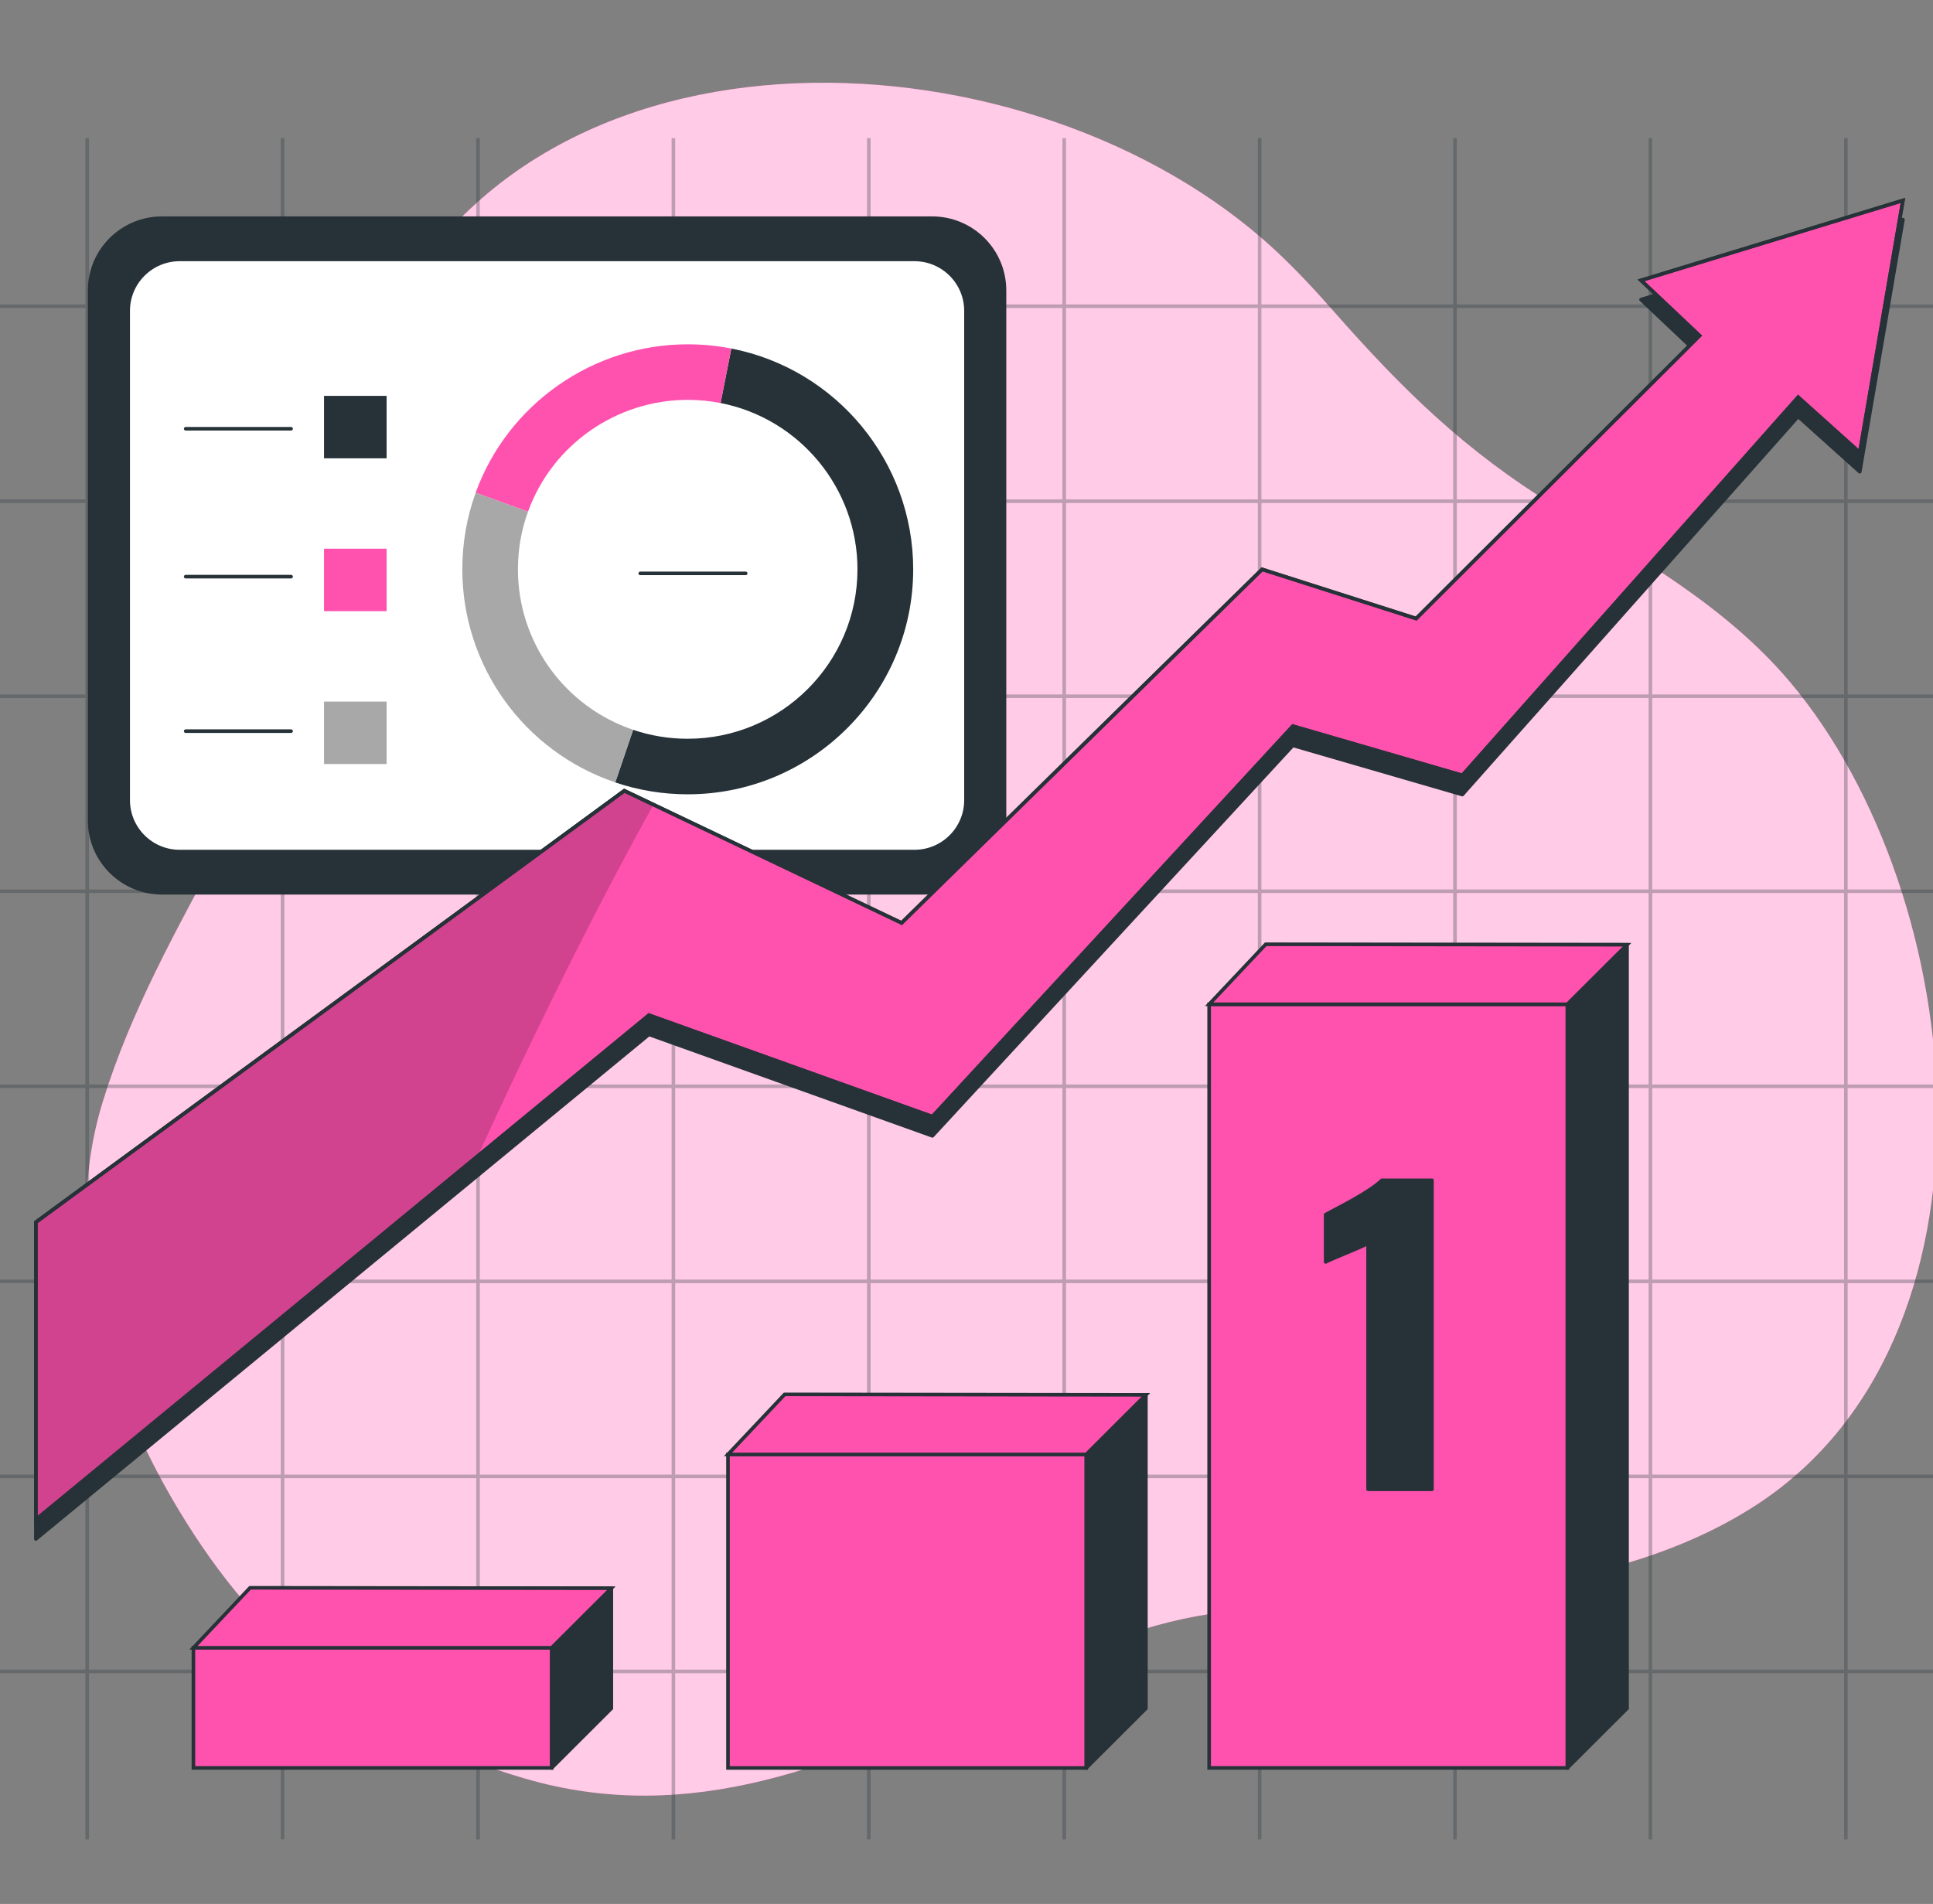
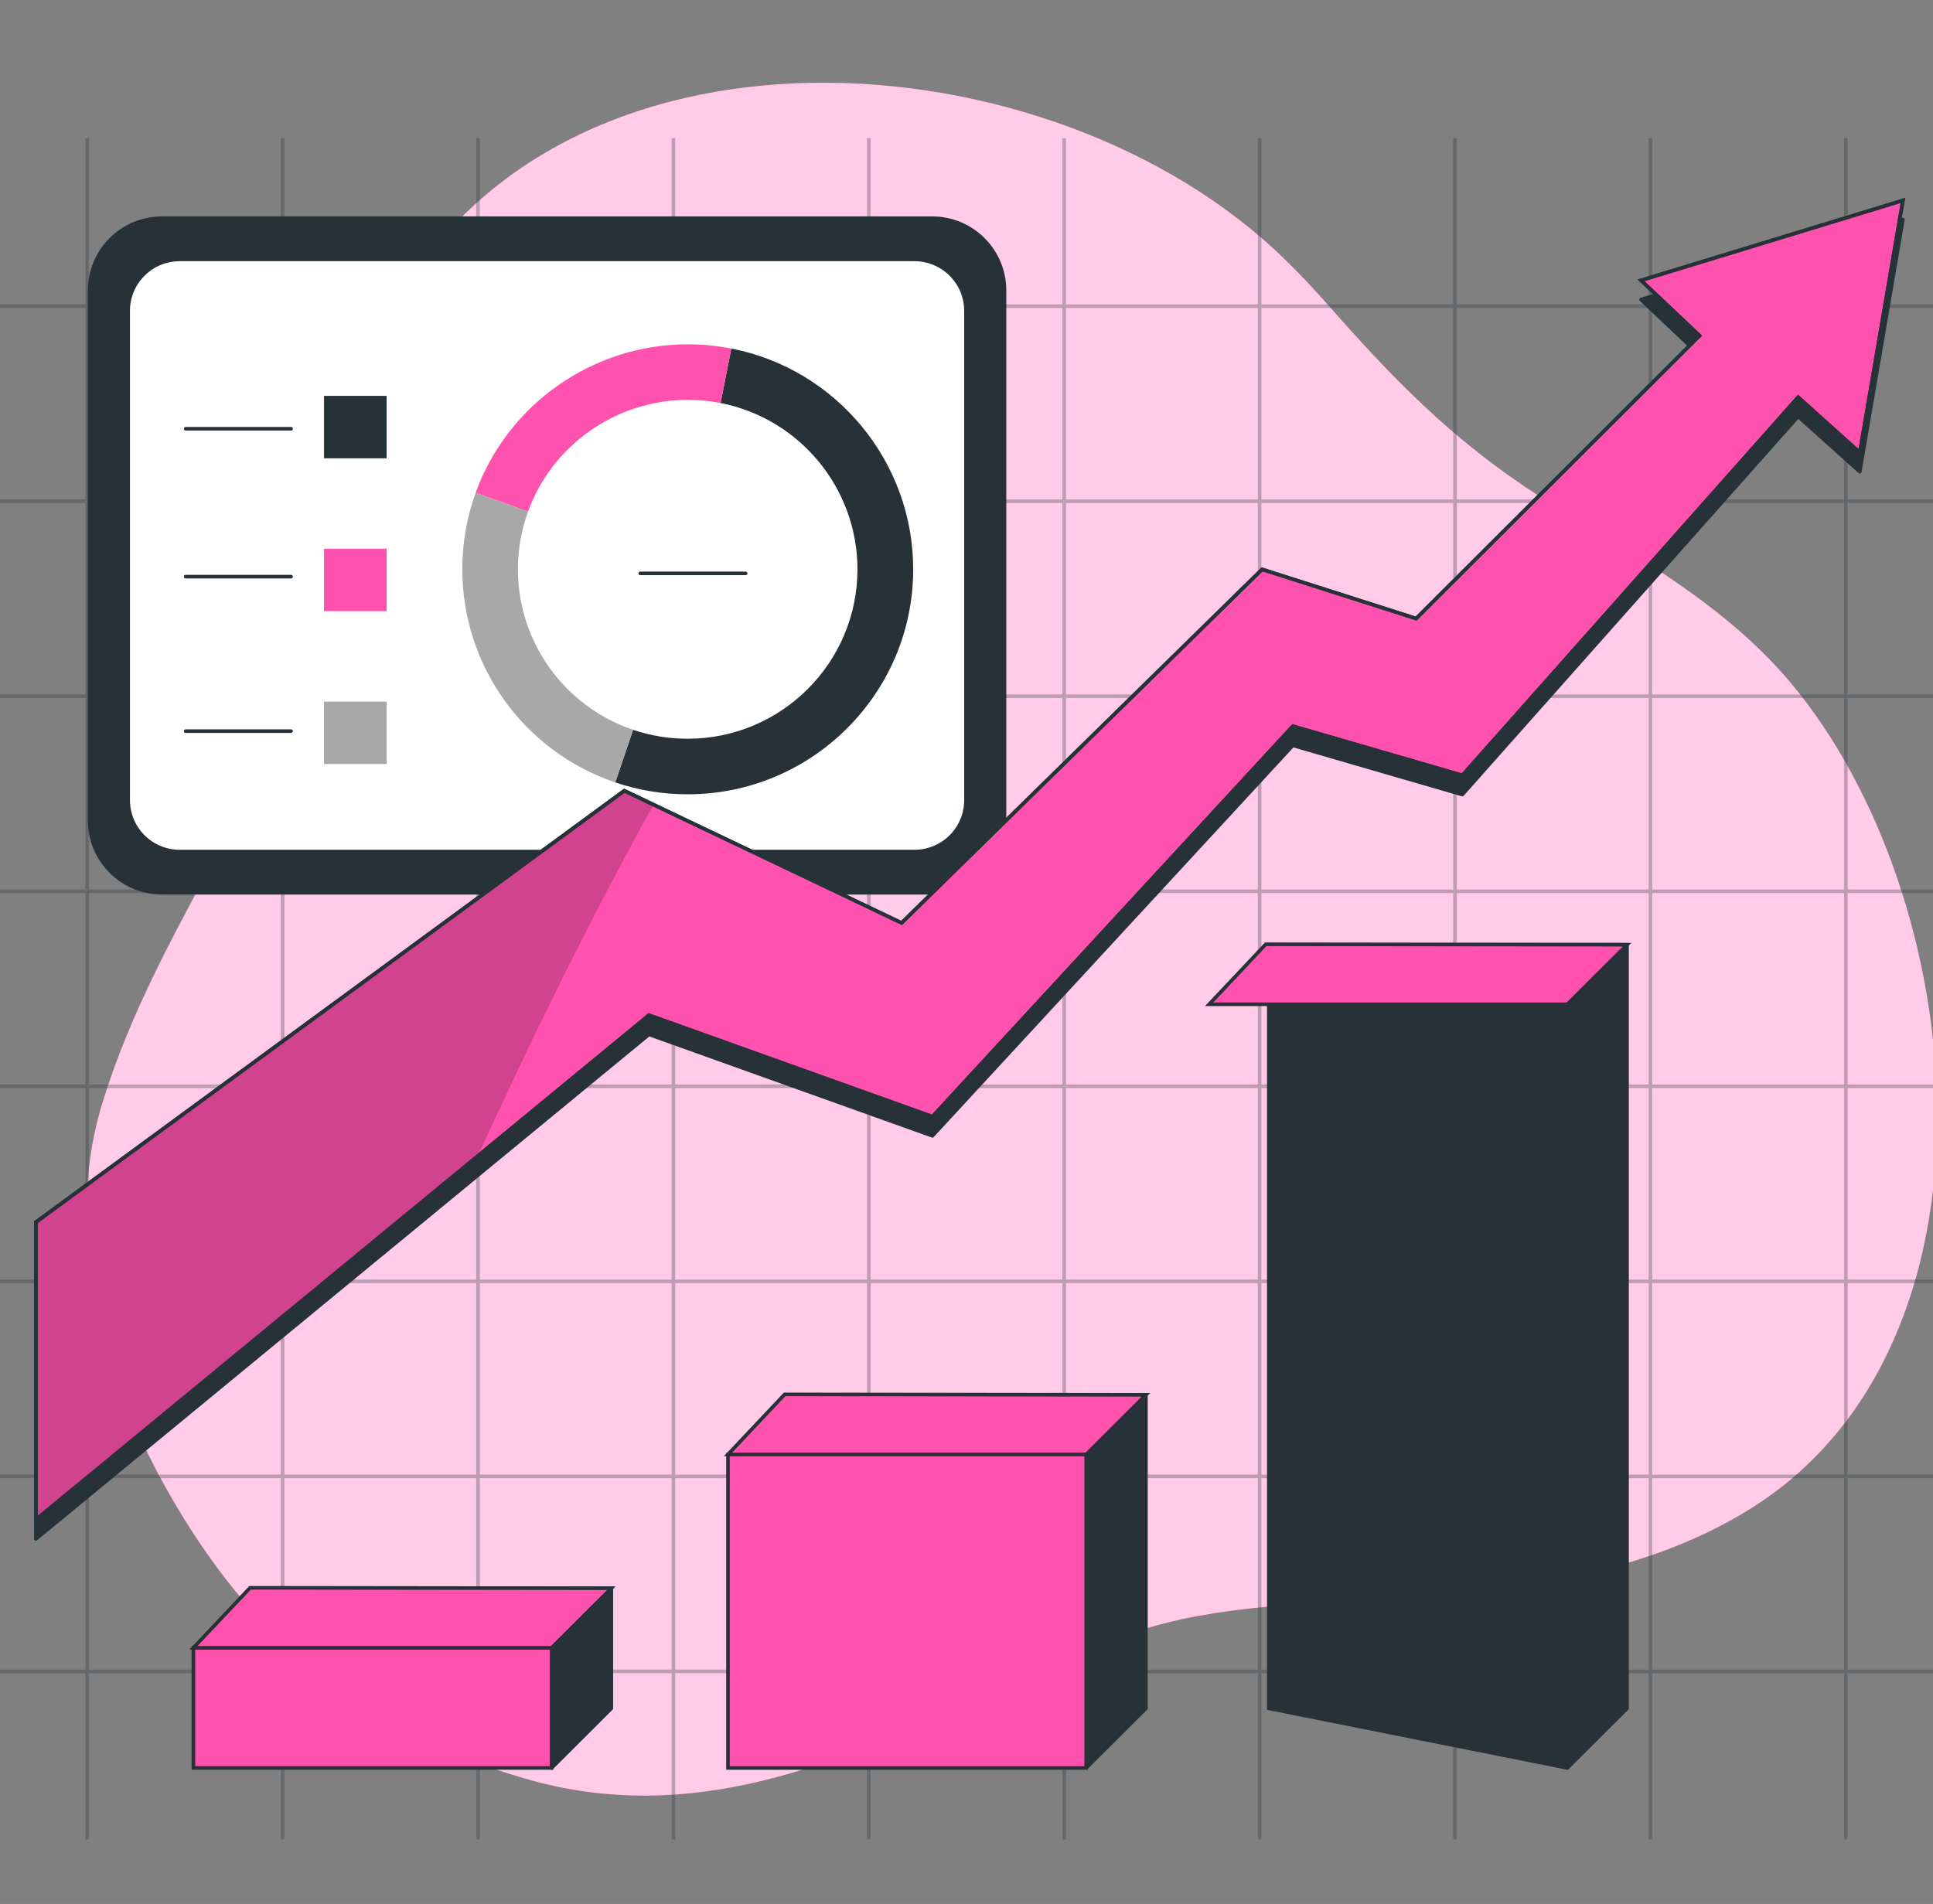
<svg xmlns="http://www.w3.org/2000/svg" fill="none" viewBox="0 0 540 532" height="532" width="540">
  <rect x="0" y="0" width="540" height="532" fill="#808080" stroke="none" />
  <g clip-path="url(#clip0_3985_16428)">
    <path fill="#FF51AE" d="M372.509 86.912C367.249 80.928 361.84 75.102 356.01 69.711C288.773 7.564 149.788 0.105 106.016 93.536C95.59 115.801 96.032 139.344 91.259 163.026C80.399 216.89 44.391 256.7 28.646 308.051C16.433 347.853 30.626 391.18 52.004 425.297C75.225 462.376 105.02 484.771 146.569 496.928C193.145 510.56 234.576 492.763 276.045 473.162C294.69 464.346 313.934 455.301 334.359 451.57C359.938 446.897 386.61 447.749 412.435 444.844C439.295 441.831 466.409 435.765 489.315 421.357C562.662 375.225 550.661 250.663 500.066 190.582C482.153 169.314 457.596 155.669 434.37 141.405C409.3 125.995 391.997 109.048 372.517 86.921L372.509 86.912Z" />
    <path fill="white" d="M372.509 86.912C367.249 80.928 361.84 75.102 356.01 69.711C288.773 7.564 149.788 0.105 106.016 93.536C95.59 115.801 96.032 139.344 91.259 163.026C80.399 216.89 44.391 256.7 28.646 308.051C16.433 347.853 30.626 391.18 52.004 425.297C75.225 462.376 105.02 484.771 146.569 496.928C193.145 510.56 234.576 492.763 276.045 473.162C294.69 464.346 313.934 455.301 334.359 451.57C359.938 446.897 386.61 447.749 412.435 444.844C439.295 441.831 466.409 435.765 489.315 421.357C562.662 375.225 550.661 250.663 500.066 190.582C482.153 169.314 457.596 155.669 434.37 141.405C409.3 125.995 391.997 109.048 372.517 86.921L372.509 86.912Z" opacity="0.7" />
    <g opacity="0.3">
      <path stroke-miterlimit="10" stroke="#263238" d="M24.362 38.601V513.957" />
      <path stroke-miterlimit="10" stroke="#263238" d="M78.947 38.601V513.957" />
      <path stroke-miterlimit="10" stroke="#263238" d="M133.541 38.601V513.957" />
      <path stroke-miterlimit="10" stroke="#263238" d="M188.122 38.601V513.957" />
      <path stroke-miterlimit="10" stroke="#263238" d="M242.711 38.601V513.957" />
      <path stroke-miterlimit="10" stroke="#263238" d="M297.297 38.601V513.957" />
      <path stroke-miterlimit="10" stroke="#263238" d="M351.886 38.601V513.957" />
      <path stroke-miterlimit="10" stroke="#263238" d="M406.468 38.601V513.957" />
      <path stroke-miterlimit="10" stroke="#263238" d="M461.057 38.601V513.957" />
      <path stroke-miterlimit="10" stroke="#263238" d="M515.654 38.601V513.957" />
      <path stroke-miterlimit="10" stroke="#263238" d="M540 85.553H0" />
      <path stroke-miterlimit="10" stroke="#263238" d="M540 140.046H0" />
      <path stroke-miterlimit="10" stroke="#263238" d="M540 194.539H0" />
      <path stroke-miterlimit="10" stroke="#263238" d="M540 249.032H0" />
      <path stroke-miterlimit="10" stroke="#263238" d="M540 303.525H0" />
      <path stroke-miterlimit="10" stroke="#263238" d="M540 358.03H0" />
      <path stroke-miterlimit="10" stroke="#263238" d="M540 412.523H0" />
      <path stroke-miterlimit="10" stroke="#263238" d="M540 467.016H0" />
    </g>
    <path stroke-linejoin="round" stroke-linecap="round" stroke="#263238" fill="#263238" d="M45.264 60.967H260.396C271.562 60.967 280.614 70.002 280.614 81.148V229.271C280.614 240.416 271.562 249.451 260.396 249.451H45.264C34.098 249.451 25.046 240.416 25.046 229.271V81.148C25.046 70.002 34.098 60.967 45.264 60.967Z" />
    <path stroke-linejoin="round" stroke-linecap="round" stroke="#263238" fill="white" d="M50.209 72.483H255.451C263.404 72.483 269.852 78.919 269.852 86.858V223.572C269.852 231.511 263.404 237.947 255.451 237.947H50.209C42.256 237.947 35.808 231.511 35.808 223.572V86.858C35.808 78.919 42.256 72.483 50.209 72.483Z" />
    <path fill="#263238" d="M192.123 221.942C226.85 221.942 255.109 193.736 255.109 159.072C255.109 129.081 233.74 103.142 204.3 97.383L201.298 112.611C223.46 116.958 239.541 136.486 239.541 159.072C239.541 185.183 218.266 206.419 192.107 206.419C186.881 206.419 181.749 205.58 176.866 203.919L171.874 218.62C178.374 220.824 185.186 221.942 192.107 221.942H192.123Z" />
    <path fill="#FF51AE" d="M147.504 142.962C154.269 124.272 172.2 111.729 192.123 111.729C195.218 111.729 198.312 112.024 201.314 112.614L204.3 97.385C200.303 96.609 196.213 96.206 192.123 96.206C165.684 96.206 141.858 112.878 132.869 137.684L147.488 142.962H147.504Z" />
    <path fill="#A8A8A8" d="M171.889 218.622L176.882 203.921C157.628 197.401 144.689 179.379 144.689 159.074C144.689 153.532 145.637 148.115 147.504 142.961L132.885 137.683C130.396 144.529 129.152 151.732 129.152 159.074C129.152 186.038 146.337 209.975 171.905 218.622H171.889Z" />
    <path fill="#263238" d="M90.52 110.611H108.001V128.06H90.52V110.611Z" />
    <path fill="#FF51AE" d="M90.52 153.316H108.001V170.765H90.52V153.316Z" />
    <path fill="#A8A8A8" d="M90.52 196.036H108.001V213.484H90.52V196.036Z" />
    <path stroke-linejoin="round" stroke-linecap="round" stroke="#263238" d="M81.314 119.8H51.874" />
    <path stroke-linejoin="round" stroke-linecap="round" stroke="#263238" d="M81.314 161.122H51.874" />
    <path stroke-linejoin="round" stroke-linecap="round" stroke="#263238" d="M208.312 160.209H178.857" />
    <path stroke-linejoin="round" stroke-linecap="round" stroke="#263238" d="M81.314 204.295H51.874" />
    <path stroke-linejoin="round" stroke-linecap="round" stroke="#263238" fill="#263238" d="M458.434 83.711L474.789 99.176L395.61 178.209L352.57 164.466L251.87 263.257L174.405 226.313L10.019 346.867V430.013L181.294 289.031L260.474 317.377L361.173 208.277L408.515 222.019L502.325 116.351L519.544 131.815L531.598 61.37L458.434 83.711Z" />
    <path stroke-miterlimit="10" stroke="#263238" fill="#FF51AE" d="M458.434 78.33L474.789 93.794L395.61 172.827L352.57 159.085L251.87 257.876L174.405 220.943L10.019 341.497V424.631L181.294 283.65L260.474 312.007L361.173 202.895L408.515 216.649L502.325 110.981L519.544 126.445L531.598 56L458.434 78.33Z" />
    <g opacity="0.18">
      <path stroke-linecap="round" stroke-miterlimit="10" stroke="black" fill="black" d="M182.089 224.602L174.405 220.942L10.019 341.497V424.642L132.556 323.789C146.699 292.838 163.588 258.023 182.089 224.613V224.602Z" />
    </g>
    <path stroke-miterlimit="10" stroke="#263238" d="M458.434 78.33L474.789 93.794L395.61 172.827L352.57 159.085L251.87 257.876L174.405 220.943L10.019 341.497V424.631L181.294 283.65L260.474 312.007L361.173 202.895L408.515 216.649L502.325 110.981L519.544 126.445L531.598 56L458.434 78.33Z" />
    <path stroke-miterlimit="10" stroke="#263238" fill="#263238" d="M454.528 263.971H354.453V477.346L437.844 493.989L454.528 477.346V263.971Z" />
-     <path stroke-miterlimit="10" stroke="#263238" fill="#FF51AE" d="M437.843 280.613H337.779V493.988H437.843V280.613Z" />
    <path stroke-miterlimit="10" stroke="#263238" fill="#FF51AE" d="M337.779 280.614L353.59 263.847L454.528 263.971L437.843 280.614H337.779Z" />
    <path stroke-miterlimit="10" stroke="#263238" fill="#263238" d="M320.118 389.736H220.054V477.345L303.445 493.988L320.118 477.345V389.736Z" />
    <path stroke-miterlimit="10" stroke="#263238" fill="#FF51AE" d="M303.433 406.391H203.369V494H303.433V406.391Z" />
    <path stroke-miterlimit="10" stroke="#263238" fill="#FF51AE" d="M203.369 406.391L219.192 389.612L320.118 389.737L303.445 406.391H203.369Z" />
    <path stroke-miterlimit="10" stroke="#263238" fill="#263238" d="M170.784 443.778H70.72V477.346L154.11 493.989L170.784 477.346V443.778Z" />
    <path stroke-miterlimit="10" stroke="#263238" fill="#FF51AE" d="M154.098 460.42H54.034V493.989H154.098V460.42Z" />
    <path stroke-miterlimit="10" stroke="#263238" fill="#FF51AE" d="M54.034 460.42L69.857 443.653L170.783 443.777L154.11 460.42H54.034Z" />
    <path stroke-linejoin="round" stroke-linecap="round" stroke="#263238" fill="#263238" d="M382.181 416.123V347.366C381.398 347.796 380.513 348.215 379.514 348.646C378.515 349.076 377.471 349.518 376.359 349.983C375.258 350.447 374.191 350.889 373.158 351.32C372.125 351.75 371.183 352.169 370.332 352.6V339.379C371.115 338.948 372.216 338.37 373.646 337.622C375.065 336.875 376.597 336.036 378.243 335.119C379.877 334.201 381.41 333.249 382.84 332.298C384.259 331.335 385.325 330.508 386.041 329.794H400.035V416.134H382.204L382.181 416.123Z" />
  </g>
  <defs>
    <clipPath id="clip0_3985_16428">
      <rect fill="white" height="532" width="540" />
    </clipPath>
  </defs>
</svg>